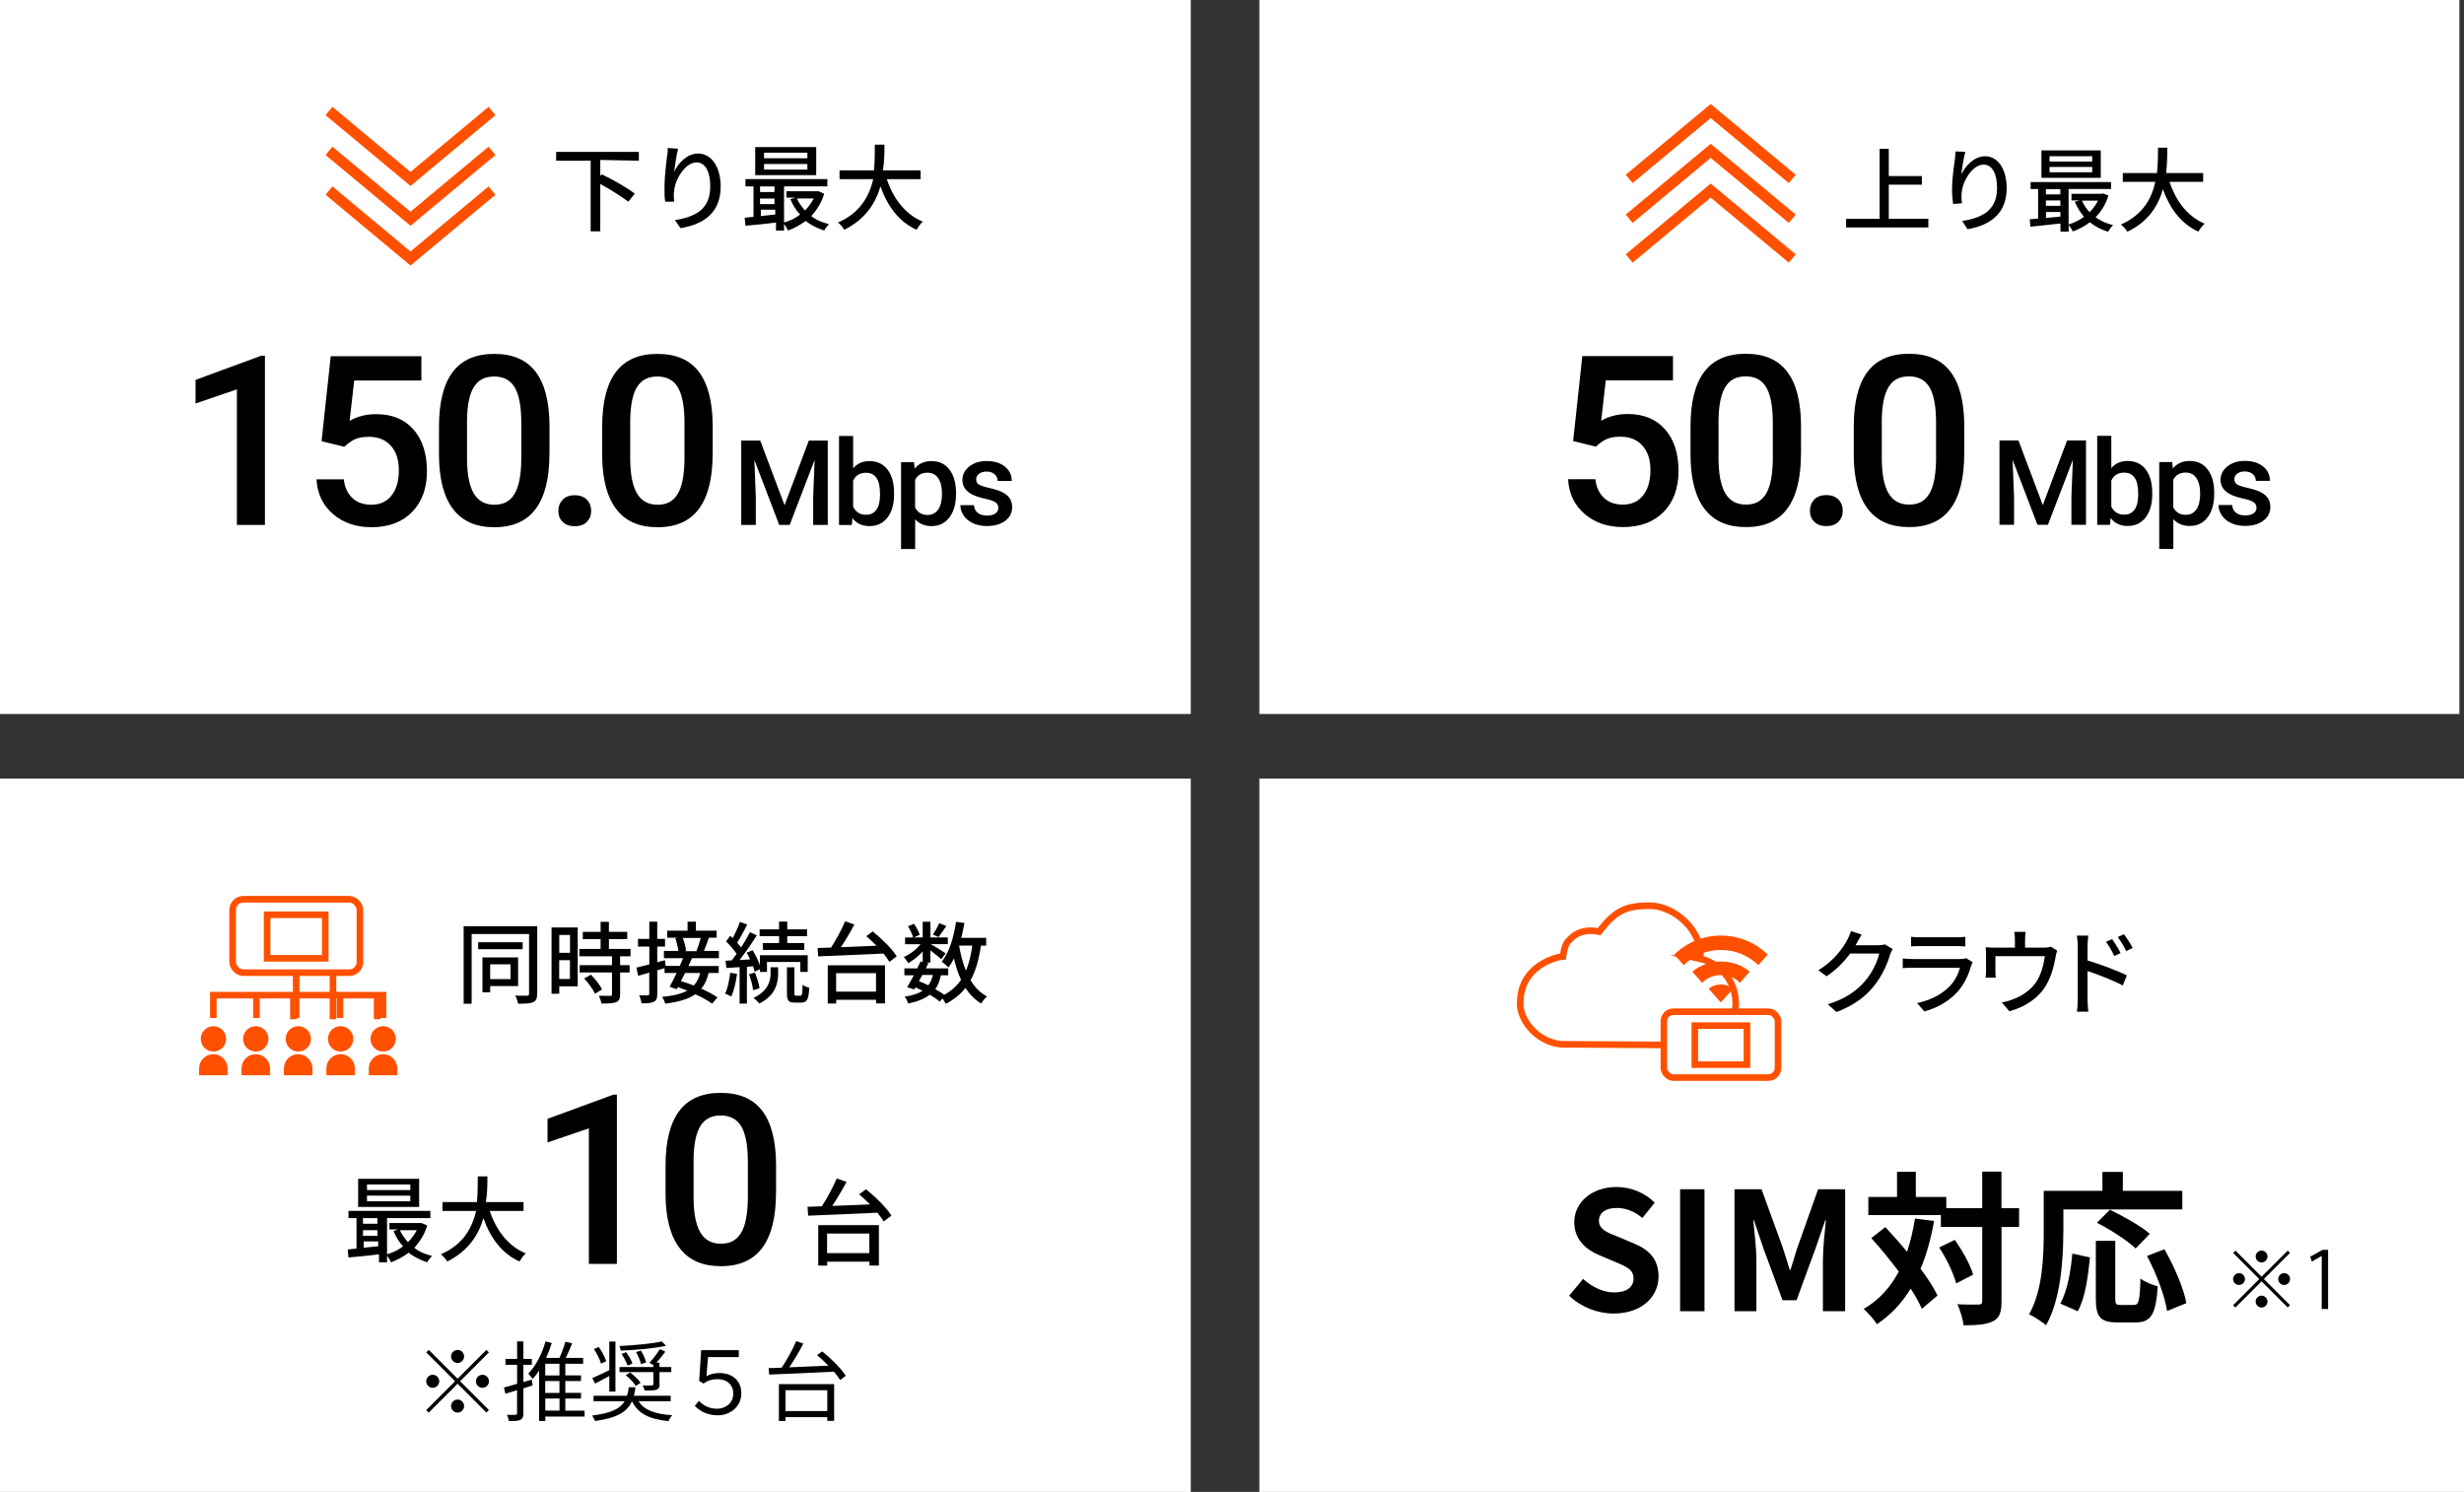
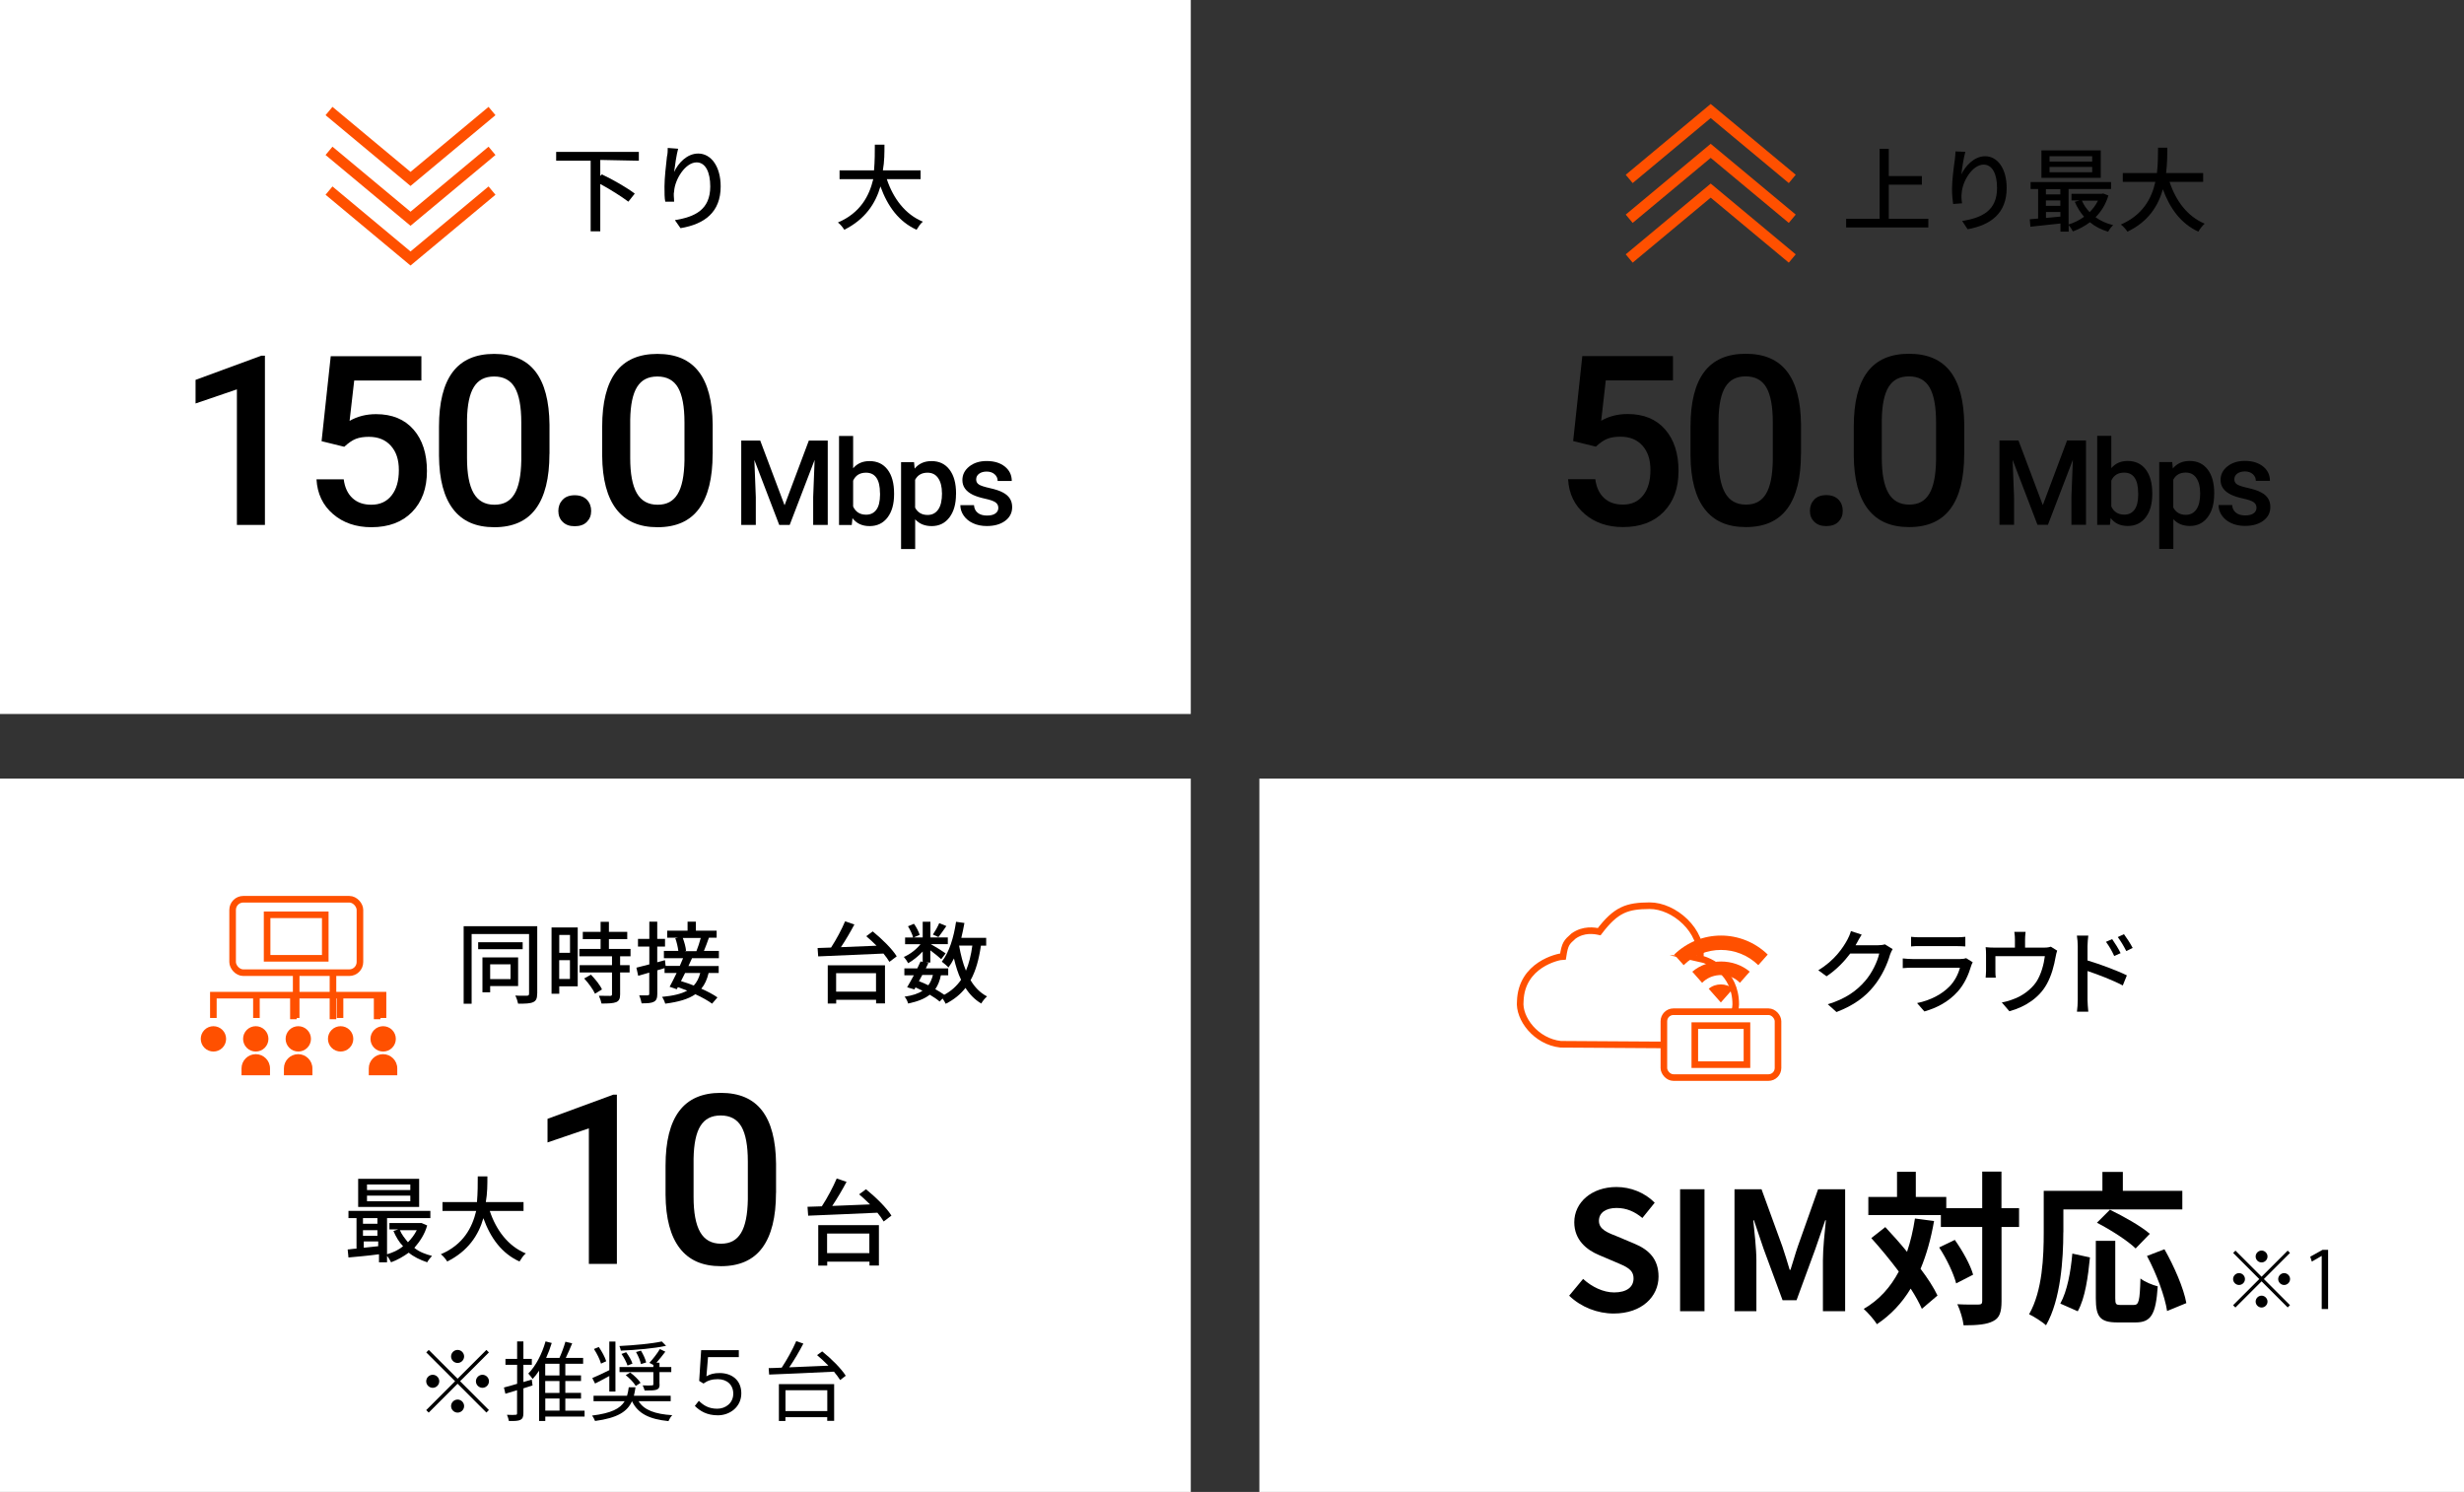
<svg xmlns="http://www.w3.org/2000/svg" id="_レイヤー_2" viewBox="0 0 373.7 226.3">
  <rect x="0" y="0" width="373.7" height="226.3" fill="#333333" stroke="none" />
  <defs>
    <style>.cls-1,.cls-2{fill:#fff;}.cls-3{stroke-width:1.64px;}.cls-3,.cls-4{fill:none;}.cls-3,.cls-4,.cls-2{stroke:#ff5000;stroke-miterlimit:10;}.cls-5{fill:#ff5000;}</style>
  </defs>
  <g id="_レイヤー_1-2">
    <rect class="cls-1" y="118.1" width="180.6" height="108.2" />
    <rect class="cls-1" x="191" y="118.1" width="182.7" height="108.2" />
-     <rect class="cls-1" x="191" width="182" height="108.3" />
    <rect class="cls-1" width="180.6" height="108.3" />
    <line class="cls-4" x1="44.5" y1="151.1" x2="44.5" y2="154.6" />
    <line class="cls-4" x1="57.2" y1="151.1" x2="57.2" y2="154.6" />
    <line class="cls-4" x1="50.5" y1="147.6" x2="50.5" y2="154.6" />
    <path class="cls-4" d="m257.86,145.4c.44-4.22-3.96-8.04-7.68-8.02-3.42.02-5.08.57-7.64,3.94-.71-.15-2.35-.44-3.9.67-1.06.94-1.29,1.15-1.59,3.09-.75.02-6.31,1.24-6.48,6.79-.27,2.59,2.36,6.12,6.13,6.53l20.59.13c2.29,0,5.96-3.52,5.96-6.18,0-4.93-4.03-6.65-5.4-6.95h.01,0Z" />
    <path class="cls-5" d="m266.67,146.4c-3.16-3.08-8.17-3.08-11.32,0l-1.43-1.61c3.97-3.84,10.22-3.84,14.18,0l-1.43,1.61Z" />
    <path class="cls-5" d="m265.37,147.39l-1.49,1.69c-1.29-1.37-3.61-1.58-5.19-.46-.2.14-.38.29-.54.46l-1.49-1.69c2.42-2.06,6.3-2.06,8.72,0h-.02,0Z" />
    <path class="cls-5" d="m259.15,149.98c1.02-.88,2.67-.88,3.68,0l-1.84,2.08-1.84-2.08Z" />
    <rect class="cls-2" x="252.35" y="153.46" width="17.31" height="9.99" rx="1.45" ry="1.45" />
    <rect class="cls-2" x="257.04" y="155.57" width="7.91" height="5.92" />
    <path d="m287.05,143.95c-.14.22-.29.58-.4.86-.38,1.35-1.21,3.25-2.48,4.8-1.29,1.6-3,2.89-5.64,3.9l-1.32-1.18c2.72-.82,4.4-2.07,5.66-3.53,1.05-1.2,1.89-2.98,2.14-4.16h-4.4c-.91,1.21-2.1,2.46-3.59,3.45l-1.25-.92c2.46-1.47,3.76-3.42,4.43-4.67.16-.28.41-.86.52-1.27l1.63.54c-.28.42-.58.98-.73,1.26-.06.12-.13.24-.2.35h3.39c.4,0,.79-.05,1.06-.14l1.15.71h.03Z" />
    <path d="m299.18,145.98c-.07.15-.19.36-.21.48-.41,1.38-1.03,2.81-2.07,3.96-1.45,1.61-3.25,2.49-5.04,3l-1.11-1.27c2.05-.42,3.77-1.34,4.94-2.54.8-.83,1.32-1.89,1.56-2.82h-7.18c-.34,0-.96,0-1.49.06v-1.47c.55.06,1.08.09,1.49.09h7.22c.38,0,.72-.06.91-.13l.99.62h0v.02Zm-9.33-3.88c.38.05.89.07,1.34.07h5.5c.45,0,1.03-.02,1.38-.07v1.46c-.35-.02-.92-.05-1.4-.05h-5.49c-.44,0-.94,0-1.34.05v-1.46h.01,0Z" />
    <path d="m312,144.2c-.09.24-.2.69-.24.96-.21,1.22-.61,2.82-1.35,4.13-1.08,1.96-3.12,3.41-5.66,4.1l-1.15-1.34c.54-.08,1.19-.27,1.69-.47,1.29-.44,2.7-1.4,3.55-2.65.73-1.13,1.14-2.67,1.29-3.89h-7.5v2.32c0,.28.01.69.06.93h-1.54c.02-.29.06-.71.06-1.01v-2.47c0-.31-.01-.82-.06-1.14.44.05.85.07,1.36.07h3.08v-1.21c0-.34-.01-.66-.09-1.18h1.71c-.06.51-.08.83-.08,1.18v1.21h2.85c.56,0,.85-.07,1.06-.14l.98.61h-.02Z" />
    <path d="m316.61,145.69c1.86.55,4.57,1.56,5.96,2.26l-.62,1.53c-1.49-.79-3.8-1.68-5.35-2.19v4.36c.01.44.06,1.28.12,1.81h-1.72c.07-.49.12-1.27.12-1.81v-8.15c0-.45-.05-1.12-.13-1.58h1.73c-.05.47-.12,1.07-.12,1.58v2.2h.01Zm4.04-.68c-.36-.8-.76-1.48-1.25-2.15l.94-.41c.38.55.98,1.47,1.28,2.13l-.99.44h.02Zm1.83-.75c-.41-.8-.8-1.46-1.29-2.12l.94-.44c.38.52.99,1.43,1.32,2.09l-.96.47h-.01Z" />
    <path d="m237.98,196.54l2.12-2.55c1.33,1.22,3.07,2.05,4.7,2.05,1.92,0,2.95-.82,2.95-2.12,0-1.38-1.12-1.8-2.77-2.5l-2.47-1.05c-1.87-.78-3.75-2.28-3.75-4.97,0-3.02,2.65-5.35,6.4-5.35,2.15,0,4.3.85,5.8,2.38l-1.87,2.32c-1.17-.97-2.4-1.52-3.92-1.52-1.62,0-2.67.72-2.67,1.95,0,1.32,1.32,1.8,2.9,2.42l2.42,1.02c2.25.92,3.72,2.35,3.72,5.02,0,3.02-2.52,5.6-6.8,5.6-2.47,0-4.95-.97-6.75-2.7h0,0Z" />
    <path d="m254.81,180.39h3.7v18.5h-3.7v-18.5h0Z" />
    <path d="m263.06,180.39h4.1l3.15,8.65c.4,1.15.75,2.37,1.12,3.57h.12c.4-1.2.72-2.42,1.12-3.57l3.07-8.65h4.1v18.5h-3.37v-7.72c0-1.75.27-4.32.45-6.07h-.1l-1.5,4.35-2.85,7.77h-2.12l-2.87-7.77-1.47-4.35h-.1c.17,1.75.47,4.32.47,6.07v7.72h-3.32v-18.5Z" />
    <path d="m293.33,185.19c-.47,2.7-1.15,5.12-2.05,7.27,1.1,1.45,2,2.85,2.57,4.05l-2.37,2.02c-.4-.9-.97-1.95-1.7-3.07-1.33,2.2-3.02,4-5.12,5.4-.35-.6-1.38-1.77-2-2.32,2.33-1.35,4.05-3.27,5.32-5.67-1.33-1.77-2.8-3.55-4.17-5.07l2.12-1.67c1.08,1.15,2.22,2.42,3.3,3.75.52-1.55.92-3.22,1.2-5.05l2.9.38v-.02h0Zm12.9.92h-2.67v11.25c0,1.67-.3,2.55-1.25,3.02-.95.52-2.42.65-4.5.65-.1-.88-.52-2.3-.95-3.2,1.4.08,2.75.05,3.17.05.45,0,.6-.12.6-.52v-11.25h-6.27v-1.8h-11v-2.75h4.35v-3.82h2.85v3.82h4.62v1.7h5.45v-5.55h2.92v5.55h2.67v2.85h0Zm-9.75,1.97c1.17,1.65,2.37,3.8,2.77,5.27l-2.57,1.32c-.38-1.47-1.45-3.75-2.58-5.45l2.38-1.15h0Z" />
    <path d="m312.93,186.92c0,4.02-.38,10.2-2.62,14.1-.55-.5-1.87-1.35-2.57-1.67,2.05-3.57,2.22-8.82,2.22-12.42v-6.3h8.9v-2.87h3.1v2.87h9.02v2.82h-18.04v3.47h0Zm-.45,10.8c1.05-1.9,1.57-4.8,1.82-7.57l2.67.58c-.28,2.87-.72,6.17-1.85,8.17l-2.65-1.17h0Zm11.15.22c.75,0,.9-.57,1-4.02.62.52,1.85,1,2.62,1.2-.28,4.27-1.02,5.47-3.35,5.47h-2.77c-2.65,0-3.27-.87-3.27-3.65v-8.72h2.95v8.7c0,.9.1,1.02.8,1.02h2.02Zm.27-8.57c-1.2-1.17-3.82-2.85-5.87-3.9l1.97-1.97c2,.97,4.7,2.47,6.05,3.65l-2.15,2.22Zm4.37.12c1.47,2.6,2.92,5.9,3.32,8.17l-2.92,1.2c-.33-2.22-1.62-5.7-3.05-8.35l2.65-1.02h0Z" />
    <path d="m40.18,79.62h-4.25v-20.56l-6.27,2.14v-3.58l9.98-3.67h.54v25.68h0Z" />
    <path d="m48.77,66.93l1.39-12.9h13.75v3.69h-10.19l-.7,6.12c1.18-.68,2.52-1.02,4.01-1.02,2.44,0,4.33.78,5.69,2.34,1.36,1.56,2.03,3.66,2.03,6.29s-.75,4.67-2.25,6.21-3.56,2.31-6.17,2.31c-2.34,0-4.29-.67-5.83-2s-2.38-3.08-2.5-5.26h4.13c.16,1.24.61,2.19,1.34,2.86s1.68.99,2.85.99c1.31,0,2.33-.47,3.07-1.41s1.1-2.21,1.1-3.83-.4-2.79-1.21-3.7-1.92-1.36-3.34-1.36c-.77,0-1.43.1-1.97.31s-1.12.61-1.76,1.2l-3.41-.84h-.03Z" />
    <path d="m83.33,68.85c0,3.68-.69,6.45-2.07,8.32s-3.47,2.8-6.28,2.8-4.85-.91-6.25-2.73-2.12-4.52-2.15-8.09v-4.43c0-3.68.69-6.44,2.07-8.28s3.48-2.76,6.3-2.76,4.89.9,6.27,2.69,2.08,4.48,2.12,8.05v4.43h-.01Zm-4.27-4.78c0-2.4-.33-4.16-.98-5.28s-1.7-1.68-3.13-1.68-2.42.53-3.08,1.59-1,2.71-1.04,4.96v5.8c0,2.39.33,4.17,1,5.34s1.72,1.76,3.15,1.76,2.38-.54,3.04-1.62,1-2.78,1.04-5.09v-5.78h0Z" />
    <path d="m87.16,75.12c.8,0,1.41.23,1.85.68.43.45.65,1.02.65,1.7s-.22,1.22-.65,1.66-1.05.66-1.85.66-1.37-.22-1.81-.65c-.45-.43-.67-.99-.67-1.67s.22-1.24.65-1.7c.43-.45,1.04-.68,1.83-.68h0Z" />
    <path d="m108.08,68.85c0,3.68-.69,6.45-2.07,8.32s-3.47,2.8-6.28,2.8-4.85-.91-6.25-2.73-2.12-4.52-2.15-8.09v-4.43c0-3.68.69-6.44,2.07-8.28s3.48-2.76,6.3-2.76,4.89.9,6.27,2.69,2.08,4.48,2.12,8.05v4.43h-.01Zm-4.27-4.78c0-2.4-.33-4.16-.98-5.28s-1.7-1.68-3.13-1.68-2.42.53-3.08,1.59-1,2.71-1.04,4.96v5.8c0,2.39.33,4.17,1,5.34s1.72,1.76,3.15,1.76,2.38-.54,3.04-1.62,1-2.78,1.04-5.09v-5.78h0Z" />
    <path d="m115.3,66.83l3.69,9.81,3.68-9.81h2.87v12.79h-2.21v-4.22l.22-5.64-3.78,9.86h-1.59l-3.77-9.85.22,5.63v4.22h-2.21v-12.79h2.88,0Z" />
-     <path d="m135.6,74.97c0,1.48-.33,2.65-.99,3.52-.66.87-1.57,1.31-2.72,1.31s-1.98-.4-2.6-1.2l-.11,1.03h-1.93v-13.5h2.14v4.9c.62-.73,1.44-1.09,2.49-1.09,1.16,0,2.07.43,2.73,1.29s.99,2.07.99,3.61v.12h0Zm-2.14-.17c0-1.03-.18-1.8-.54-2.32s-.89-.77-1.58-.77c-.93,0-1.58.4-1.95,1.21v3.92c.38.83,1.04,1.24,1.97,1.24.67,0,1.18-.25,1.55-.75s.55-1.25.56-2.26v-.27h-.01Z" />
+     <path d="m135.6,74.97c0,1.48-.33,2.65-.99,3.52-.66.87-1.57,1.31-2.72,1.31s-1.98-.4-2.6-1.2l-.11,1.03h-1.93v-13.5h2.14v4.9c.62-.73,1.44-1.09,2.49-1.09,1.16,0,2.07.43,2.73,1.29s.99,2.07.99,3.61v.12h0m-2.14-.17c0-1.03-.18-1.8-.54-2.32s-.89-.77-1.58-.77c-.93,0-1.58.4-1.95,1.21v3.92c.38.83,1.04,1.24,1.97,1.24.67,0,1.18-.25,1.55-.75s.55-1.25.56-2.26v-.27h-.01Z" />
    <path d="m144.99,74.97c0,1.47-.33,2.64-1,3.52s-1.56,1.31-2.69,1.31c-1.04,0-1.88-.34-2.5-1.03v4.51h-2.14v-13.17h1.97l.09.97c.63-.76,1.48-1.14,2.56-1.14,1.16,0,2.07.43,2.73,1.3.66.86.99,2.06.99,3.6v.13h0Zm-2.13-.18c0-.95-.19-1.7-.57-2.26s-.92-.83-1.62-.83c-.87,0-1.5.36-1.88,1.08v4.22c.39.74,1.02,1.11,1.9,1.11.68,0,1.21-.27,1.6-.82s.58-1.38.58-2.49h0Z" />
    <path d="m151.41,77.04c0-.38-.16-.67-.47-.87s-.83-.37-1.56-.53-1.33-.35-1.82-.58c-1.07-.52-1.6-1.26-1.6-2.24,0-.82.35-1.51,1.04-2.06s1.57-.83,2.64-.83c1.14,0,2.06.28,2.76.84s1.05,1.29,1.05,2.19h-2.14c0-.41-.15-.75-.46-1.02-.3-.27-.71-.41-1.21-.41-.47,0-.85.11-1.15.33s-.44.51-.44.87c0,.33.14.58.41.76s.83.36,1.67.55,1.5.4,1.97.66c.48.25.83.56,1.06.92s.35.79.35,1.3c0,.86-.35,1.55-1.06,2.08s-1.64.79-2.79.79c-.78,0-1.47-.14-2.08-.42s-1.08-.67-1.42-1.16-.51-1.02-.51-1.59h2.07c.03.5.22.89.57,1.17s.82.41,1.4.41.99-.11,1.28-.32.44-.49.44-.84h0Z" />
    <polyline class="cls-3" points="74.62 28.91 62.26 39.21 49.9 28.91" />
    <polyline class="cls-3" points="74.62 22.88 62.26 33.18 49.9 22.88" />
    <polyline class="cls-3" points="74.62 16.84 62.26 27.14 49.9 16.84" />
    <path d="m91.04,24.26v2.43l.24-.24c1.58.73,3.9,2.07,4.99,2.92l-.97,1.22c-.97-.73-2.68-1.83-4.26-2.68v7.18h-1.46v-10.71h-5.23v-1.34h12.54v1.34l-5.84-.12h0Z" />
    <path d="m102.85,22.56c-.24.85-.49,2.56-.61,3.53.61-1.34,1.95-2.8,3.65-2.8,1.95,0,3.41,1.95,3.41,4.99,0,3.9-2.43,5.72-6.09,6.33l-.85-1.22c3.04-.49,5.36-1.58,5.36-5.11,0-2.19-.73-3.65-2.07-3.65-1.7,0-3.29,2.56-3.41,4.38-.12.49,0,.97,0,1.58h-1.34c-.12-.49-.12-1.34-.12-2.31,0-1.34.24-3.29.37-4.5.12-.49.12-.97.12-1.34l1.58.12h0Z" />
-     <path d="m125,29.37c-.37,1.34-1.1,2.43-1.95,3.41.73.61,1.7.97,2.68,1.22-.24.24-.61.73-.73.97-1.1-.37-2.07-.85-2.8-1.46-.85.61-1.7,1.1-2.68,1.46-.12-.24-.37-.73-.61-.97v.97h-1.22v-1.22c-1.7.24-3.41.37-4.63.49l-.12-1.22c.37,0,.85-.12,1.34-.12v-4.63h-1.22v-1.1h12.42v1.1h-6.57v5.48c.85-.24,1.7-.61,2.43-1.22-.61-.61-1.1-1.46-1.46-2.31l.73-.24h-1.34v-.97h4.87l.85.37h.01Zm-1.21-2.8h-9.25v-4.26h9.25v4.26Zm-8.52,1.71v.85h2.19v-.85h-2.19Zm0,2.68h2.19v-.85h-2.19v.85Zm2.31,1.58v-.73h-2.19v.97c-.12,0,2.19-.24,2.19-.24Zm4.87-9.38h-6.57v.85h6.57v-.85Zm0,1.71h-6.57v.85h6.57v-.85Zm-1.59,5.23c.24.61.73,1.22,1.22,1.83.49-.49.97-1.1,1.34-1.83h-2.56Z" />
    <path d="m134.5,27.18c.97,2.92,2.8,5.36,5.48,6.45-.37.24-.73.85-.97,1.22-2.68-1.22-4.38-3.53-5.48-6.57-.73,2.56-2.31,4.99-5.48,6.57-.24-.37-.61-.85-.97-1.1,3.41-1.46,4.75-4.02,5.36-6.57h-5.11v-1.34h5.23c.12-1.46.12-2.8.12-3.9h1.46c0,1.22,0,2.56-.24,3.9h5.72v1.34h-5.12Z" />
    <polyline class="cls-4" points="32.36 154.41 32.36 150.95 58.09 150.95 58.09 154.41" />
    <line class="cls-4" x1="38.89" y1="150.95" x2="38.89" y2="154.41" />
    <line class="cls-4" x1="51.57" y1="150.95" x2="51.57" y2="154.41" />
    <rect class="cls-4" x="35.28" y="136.4" width="19.31" height="11.14" rx="1.62" ry="1.62" />
    <rect class="cls-4" x="40.51" y="138.76" width="8.82" height="6.6" />
    <line class="cls-4" x1="44.92" y1="147.49" x2="44.92" y2="154.41" />
    <path class="cls-5" d="m31.01,156.22h0c.75-.75,1.97-.75,2.72,0h0c.75.75.75,1.97,0,2.72h0c-.75.75-1.97.75-2.72,0h0c-.75-.75-.75-1.97,0-2.72Z" />
-     <path class="cls-5" d="m30.21,163.1h4.31v-1.04c0-1.19-.97-2.16-2.16-2.16h0c-1.19,0-2.16.97-2.16,2.16v1.04h0Z" />
    <path class="cls-5" d="m37.43,156.22h0c.75-.75,1.97-.75,2.72,0h0c.75.75.75,1.97,0,2.72h0c-.75.75-1.97.75-2.72,0h0c-.75-.75-.75-1.97,0-2.72Z" />
    <path class="cls-5" d="m36.64,163.1h4.31v-1.04c0-1.19-.97-2.16-2.16-2.16h0c-1.19,0-2.16.97-2.16,2.16v1.04h0Z" />
    <path class="cls-5" d="m43.88,156.22h0c.75-.75,1.97-.75,2.72,0h0c.75.75.75,1.97,0,2.72h0c-.75.75-1.97.75-2.72,0h0c-.75-.75-.75-1.97,0-2.72Z" />
    <path class="cls-5" d="m43.07,163.1h4.31v-1.04c0-1.19-.97-2.16-2.16-2.16h0c-1.19,0-2.16.97-2.16,2.16v1.04h0Z" />
    <path class="cls-5" d="m50.3,156.22h0c.75-.75,1.97-.75,2.72,0h0c.75.75.75,1.97,0,2.72h0c-.75.75-1.97.75-2.72,0h0c-.75-.75-.75-1.97,0-2.72Z" />
-     <path class="cls-5" d="m49.51,163.1h4.31v-1.04c0-1.19-.97-2.16-2.16-2.16h0c-1.19,0-2.16.97-2.16,2.16v1.04h0Z" />
    <path class="cls-5" d="m56.75,156.22h0c.75-.75,1.97-.75,2.72,0h0c.75.75.75,1.97,0,2.72h0c-.75.75-1.97.75-2.72,0h0c-.75-.75-.75-1.97,0-2.72Z" />
    <path class="cls-5" d="m55.94,163.1h4.31v-1.04c0-1.19-.97-2.16-2.16-2.16h0c-1.19,0-2.16.97-2.16,2.16v1.04h0Z" />
    <path d="m81.47,150.72c0,.72-.16,1.1-.61,1.29-.45.21-1.14.24-2.28.23-.06-.33-.25-.9-.43-1.23.77.05,1.56.02,1.78.02.23,0,.31-.09.31-.32v-9.03h-8.71v10.57h-1.21v-11.76h11.16v10.22h0Zm-2.2-6.74h-6.75v-1.06h6.75v1.06Zm-4.93,5.59v.95h-1.17v-5.3h5.41v4.35h-4.25,0Zm0-3.3v2.24h3.09v-2.24h-3.09Z" />
    <path d="m87.62,149.61h-2.8v1.13h-1.17v-10.06h3.97v8.93h0Zm-2.8-7.79v2.71h1.63v-2.71h-1.63Zm1.62,6.67v-2.85h-1.63v2.85h1.63Zm7.61-3.44v1.35h1.44v1.11h-1.44v3.32c0,.65-.15.98-.6,1.18-.47.18-1.17.21-2.22.21-.06-.33-.23-.82-.4-1.18.76.02,1.5.02,1.7.02.22,0,.29-.07.29-.25v-3.3h-4.91v-1.11h4.91v-1.35h-4.95v-1.11h3.22v-1.49h-2.7v-1.1h2.7v-1.53h1.26v1.53h2.78v1.1h-2.78v1.49h3.28v1.11h-1.58Zm-4.43,2.79c.65.67,1.4,1.59,1.68,2.24l-1.06.65c-.29-.65-.98-1.6-1.64-2.31l1.02-.58Z" />
    <path d="m104.95,145.36c-.16.37-.35.76-.54,1.17h4.59v1.06h-1.53c-.23.97-.58,1.75-1.11,2.38.96.42,1.83.88,2.45,1.32l-.81.95c-.61-.45-1.52-.96-2.54-1.43-1.05.73-2.53,1.17-4.57,1.43-.09-.33-.3-.78-.48-1.03,1.67-.16,2.92-.45,3.82-.95-.47-.18-.96-.37-1.42-.53l-.17.32-1.08-.37c.31-.57.69-1.32,1.06-2.09h-1.83v-.74c-.37.1-.73.23-1.1.33v3.56c0,.66-.14,1.02-.52,1.21-.39.21-.97.24-1.86.24-.05-.32-.21-.87-.37-1.21.57,0,1.12,0,1.29,0s.24-.07.24-.25v-3.2l-1.68.48-.27-1.23c.54-.13,1.21-.3,1.96-.5v-2.7h-1.72v-1.17h1.72v-2.61h1.2v2.61h1.18v1.17h-1.18v2.38l1.17-.32.1.87h2.15c.17-.4.35-.8.5-1.17h-2.91v-1.1h2.19c-.07-.55-.24-1.33-.46-1.92l.45-.09h-1.68v-1.06h3.09v-1.37h1.26v1.37h3.15v1.06h-1.17c-.25.7-.52,1.45-.76,2.01h2.27v1.1h-4.08Zm-1.05,2.23c-.21.42-.42.84-.62,1.23.62.17,1.28.42,1.94.67.46-.5.78-1.12.98-1.9h-2.3Zm-.35-5.33c.25.65.46,1.45.5,1.96l-.23.06h1.8c.23-.57.5-1.4.66-2.01h-2.73Z" />
-     <path d="m111.78,147.73c-.17,1.27-.46,2.58-.88,3.43-.21-.14-.68-.35-.92-.45.39-.81.63-2.01.76-3.16l1.04.17h0Zm1.5-1.11v5.61h-1.11v-5.53c-.73.05-1.41.09-2,.13l-.13-1.1.95-.06c.23-.3.48-.63.73-.98-.39-.61-1.04-1.34-1.6-1.9l.63-.84c.13.1.24.23.37.35.42-.76.85-1.73,1.1-2.46l1.11.4c-.47.92-1.05,2-1.53,2.75.23.25.44.5.6.73.51-.8,1-1.64,1.34-2.32l1.04.47c-.76,1.2-1.73,2.63-2.61,3.75l1.59-.09c-.15-.35-.33-.7-.51-1.02l.89-.38c.45.72.87,1.59,1.11,2.3v-1.53h7.25v2.53h-1.12v-1.52h-5.06v1.52h-1.06v-.42l-.81.38c-.06-.24-.14-.51-.24-.82l-.89.07h-.02l-.02-.02Zm1.21.89c.32.76.61,1.75.7,2.39l-.97.3c-.06-.65-.32-1.65-.63-2.41l.9-.27h0Zm2.39-.79h1.13v.93c0,1.36-.31,3.3-2.84,4.57-.21-.24-.58-.62-.88-.85,2.31-1.12,2.58-2.7,2.58-3.74v-.9h0Zm1.27-4.71h-2.94v-1.04h2.94v-1.18h1.25v1.18h3v1.04h-3v1.04h2.58v1.04h-6.29v-1.04h2.47v-1.04h-.01Zm3.25,9.02c.24,0,.3-.22.32-1.65.24.18.7.38,1.02.46-.09,1.78-.38,2.24-1.21,2.24h-.97c-1.02,0-1.21-.33-1.21-1.45v-3.91h1.13v3.91c0,.35.02.4.25.4h.67Z" />
    <path d="m132.37,141.29c1.34,1.08,2.93,2.63,3.63,3.77l-1.11.84c-.22-.38-.53-.81-.9-1.26-3.6.17-7.41.32-9.9.43l-.09-1.27,2.04-.07c.78-1.19,1.62-2.76,2.13-3.98l1.41.48c-.6,1.13-1.34,2.39-2.04,3.44,1.68-.07,3.55-.14,5.4-.22-.52-.51-1.04-1.02-1.56-1.44l.98-.73h0Zm-6.84,5.13h8.69v5.78h-1.35v-.55h-6.05v.57h-1.28v-5.79h-.01,0Zm1.28,1.2v2.8h6.05v-2.8h-6.05Z" />
    <path d="m148.77,143.45c-.31,2.09-.78,3.82-1.57,5.23.63,1.06,1.45,1.92,2.5,2.46-.29.24-.69.73-.88,1.08-.97-.58-1.75-1.37-2.39-2.37-.77.98-1.75,1.78-3,2.41-.09-.21-.29-.53-.47-.8l-.45.46c-.38-.33-.9-.69-1.5-1.04-.78.62-1.85,1.04-3.28,1.34-.08-.33-.31-.8-.54-1.04,1.18-.17,2.07-.46,2.72-.9-.35-.17-.7-.35-1.06-.51l-.17.31-1.1-.33c.3-.5.65-1.15,1.02-1.82h-1.44v-1.04h1.96c.18-.37.35-.73.5-1.06l.32.07v-1.57c-.65.7-1.44,1.34-2.2,1.77-.15-.29-.44-.7-.66-.95.9-.37,1.88-1.12,2.53-1.93h-2.34v-1.02h1.21c-.1-.47-.45-1.18-.77-1.7l.9-.38c.38.51.73,1.21.87,1.68l-.89.39h1.35v-2.38h1.17v2.38h2.64v1.02h-2.58c.61.33,1.92,1.15,2.25,1.4l-.67.88c-.32-.31-1.04-.88-1.65-1.34v1.85h-.67l.37.08c-.13.25-.25.53-.39.81h3.4v1.04h-1.11c-.17.84-.45,1.53-.85,2.11.51.29.98.58,1.36.85,1.08-.58,1.9-1.34,2.55-2.27-.46-.96-.8-2.05-1.08-3.24-.25.5-.53.97-.84,1.37-.18-.23-.72-.67-1-.88,1.12-1.41,1.81-3.67,2.16-6.05l1.27.18c-.14.77-.29,1.52-.47,2.25h3.77v1.19h-.8Zm-8.9,4.45c-.17.31-.33.63-.5.93.47.18.96.39,1.42.62.32-.42.54-.93.7-1.56h-1.63.01Zm3.66-7.43c-.43.61-.87,1.26-1.2,1.67l-.84-.38c.32-.47.74-1.21.96-1.74l1.08.45h0Zm1.93,2.96c.24,1.37.57,2.68,1.04,3.81.46-1.08.77-2.35.97-3.81h-2.01Z" />
    <path d="m69.4,209.13l4.37-4.37.38.38-4.37,4.37,4.37,4.37-.38.38-4.37-4.37-4.38,4.38-.38-.38,4.38-4.38-4.37-4.37.38-.38,4.37,4.37Zm-2.78.39c0,.54-.45.99-.99.99s-.99-.45-.99-.99.45-.99.99-.99.99.45.99.99Zm2.78-2.78c-.54,0-.99-.45-.99-.99s.45-.99.99-.99.99.45.99.99-.45.99-.99.99Zm0,5.55c.54,0,.99.45.99.99s-.45.99-.99.99-.99-.45-.99-.99.45-.99.99-.99Zm2.78-2.77c0-.54.45-.99.99-.99s.99.45.99.99-.45.99-.99.99-.99-.45-.99-.99Z" />
    <path d="m80.77,210.15l-1.39.44v3.77c0,.56-.12.83-.45,1.01-.34.16-.87.19-1.75.17-.04-.24-.16-.67-.29-.94.6.03,1.14.03,1.31,0,.17,0,.22-.05.22-.25v-3.48l-1.77.54-.22-.95c.54-.13,1.24-.33,2-.56v-2.88h-1.77v-.9h1.77v-2.65h.95v2.65h1.28v.9h-1.28v2.61l1.27-.37.12.89h0Zm7.91,4.72h-5.98v.67h-.94v-7.63c-.3.46-.63.89-.98,1.26-.13-.2-.46-.62-.66-.82,1.15-1.16,2.08-2.98,2.62-4.88l.94.24c-.24.78-.52,1.53-.85,2.26h2.02c.34-.75.7-1.73.9-2.45l1.03.24c-.29.73-.65,1.53-.97,2.21h2.63v.89h-2.7v1.77h2.38v.85h-2.38v1.8h2.38v.86h-2.38v1.84h2.92v.9h.02Zm-3.83-8.01h-2.16v1.77h2.16v-1.77Zm0,2.62h-2.16v1.8h2.16v-1.8Zm-2.15,4.49h2.16v-1.84h-2.16v1.84Z" />
    <path d="m96.85,212.54c.83,1.36,2.53,1.96,5.11,2.12-.22.21-.46.62-.58.9-2.87-.29-4.62-1.12-5.53-3.02-.71,1.59-2.2,2.54-5.6,3-.08-.22-.29-.62-.46-.82,2.92-.36,4.27-1.05,4.95-2.18h-4.72v-.83h5.08c.12-.38.2-.82.26-1.28h1.02c-.07.46-.13.89-.24,1.28h5.58v.83h-4.87Zm-4.44-3.82c-.75.41-1.52.82-2.16,1.14l-.42-.83c.66-.28,1.61-.71,2.58-1.2v-4.34h.93v7.59h-.93v-2.35h0Zm-1.26-1.89c-.16-.6-.62-1.52-1.07-2.21l.74-.3c.46.67.95,1.57,1.12,2.16l-.79.36h0Zm9.86-2.69c-1.79.4-4.55.63-6.85.73-.03-.19-.13-.5-.22-.7,2.25-.11,4.95-.36,6.43-.69l.65.66h-.01Zm-.97,5.83c0,.48-.11.69-.48.83-.37.12-.93.12-1.79.12-.05-.24-.2-.56-.3-.78.65.03,1.23.03,1.4,0,.19,0,.22-.05.22-.21v-1.8h-5.13v-.77h5.13v-.32l-.6-.32c.53-.56,1.22-1.46,1.59-2.09l.83.4c-.42.57-.91,1.16-1.35,1.67h.46v.66h1.79v.77h-1.79v1.83h.02Zm-5.07-4.86c.4.54.81,1.24.95,1.73l-.75.29c-.15-.48-.53-1.22-.91-1.76,0,0,.71-.26.71-.26Zm.61,3.08c.61.44,1.27,1.1,1.57,1.56l-.73.48c-.28-.49-.93-1.18-1.52-1.64l.67-.4h.01Zm1.63-3.32c.34.56.69,1.3.79,1.79l-.79.25c-.09-.49-.41-1.24-.75-1.83l.75-.21h0Z" />
    <path d="m105.38,213.26l.61-.78c.7.7,1.52,1.2,2.79,1.2s2.43-.86,2.43-2.28c0-1.34-.95-2.2-2.34-2.2-.89,0-1.51.19-2.18.66l-.65-.4.3-4.66h5.71v1.05h-4.67l-.24,2.91c.58-.34,1.16-.49,2-.49,1.79,0,3.29,1.02,3.29,3.08s-1.73,3.33-3.56,3.33c-1.67,0-2.71-.65-3.51-1.44h0l.02.02Z" />
    <path d="m124.7,204.99c1.34,1.06,2.9,2.61,3.57,3.69l-.85.65c-.22-.37-.56-.81-.94-1.27-3.6.2-7.41.33-9.83.44l-.07-.98c.58,0,1.26-.04,1.98-.07.78-1.18,1.68-2.8,2.2-4.02l1.08.37c-.61,1.18-1.4,2.53-2.14,3.6,1.81-.07,3.89-.16,5.94-.25-.56-.57-1.15-1.12-1.72-1.6l.77-.56h0Zm-6.56,4.96h8.37v5.57h-1.05v-.56h-6.34v.58h-.99v-5.6h.01Zm.99.93v3.15h6.34v-3.15h-6.34Z" />
    <path d="m93.56,191.71h-4.25v-20.56l-6.27,2.14v-3.58l9.98-3.67h.54v25.68h0Z" />
    <path d="m117.69,180.94c0,3.68-.69,6.45-2.07,8.32s-3.47,2.8-6.28,2.8-4.85-.91-6.25-2.73-2.12-4.52-2.15-8.09v-4.43c0-3.68.69-6.44,2.07-8.28s3.48-2.76,6.3-2.76,4.89.9,6.27,2.69,2.08,4.48,2.12,8.05v4.43h-.01Zm-4.27-4.78c0-2.4-.33-4.16-.98-5.28s-1.7-1.68-3.13-1.68-2.42.53-3.08,1.59-1,2.71-1.04,4.96v5.8c0,2.39.33,4.17,1,5.34s1.72,1.76,3.15,1.76,2.38-.54,3.04-1.62,1-2.78,1.04-5.09v-5.78h0Z" />
    <path d="m131.34,180.39c1.42,1.15,3.11,2.79,3.86,4l-1.18.89c-.23-.4-.56-.86-.95-1.33-3.82.18-7.86.34-10.5.45l-.1-1.35,2.17-.07c.83-1.26,1.71-2.93,2.26-4.22l1.49.51c-.64,1.2-1.42,2.53-2.17,3.65,1.79-.07,3.77-.15,5.73-.23-.55-.54-1.1-1.08-1.65-1.53l1.04-.77h0Zm-7.26,5.44h9.22v6.13h-1.43v-.59h-6.41v.6h-1.36v-6.14h-.02Zm1.36,1.28v2.97h6.41v-2.97h-6.41Z" />
    <path d="m64.79,185.87c-.37,1.34-1.1,2.43-1.95,3.41.73.61,1.7.97,2.68,1.22-.24.24-.61.73-.73.97-1.1-.37-2.07-.85-2.8-1.46-.85.61-1.7,1.1-2.68,1.46-.12-.24-.37-.73-.61-.97v.97h-1.22v-1.22c-1.7.24-3.41.37-4.63.49l-.12-1.22c.37,0,.85-.12,1.34-.12v-4.63h-1.22v-1.1h12.42v1.1h-6.57v5.48c.85-.24,1.7-.61,2.43-1.22-.61-.61-1.1-1.46-1.46-2.31l.73-.24h-1.34v-.97h4.87l.85.37h.01Zm-1.22-2.8h-9.25v-4.26h9.25v4.26Zm-8.52,1.7v.85h2.19v-.85h-2.19Zm0,2.68h2.19v-.85h-2.19v.85Zm2.31,1.58v-.73h-2.19v.97c-.12,0,2.19-.24,2.19-.24Zm4.87-9.37h-6.57v.85h6.57v-.85Zm0,1.7h-6.57v.85h6.57v-.85Zm-1.58,5.24c.24.61.73,1.22,1.22,1.83.49-.49.97-1.1,1.34-1.83h-2.56Z" />
    <path d="m74.28,183.68c.97,2.92,2.8,5.36,5.48,6.45-.37.24-.73.85-.97,1.22-2.68-1.22-4.38-3.53-5.48-6.57-.73,2.56-2.31,4.99-5.48,6.57-.24-.37-.61-.85-.97-1.1,3.41-1.46,4.75-4.02,5.36-6.57h-5.11v-1.34h5.23c.12-1.46.12-2.8.12-3.9h1.46c0,1.22,0,2.56-.24,3.9h5.72v1.34h-5.12Z" />
    <path d="m238.59,66.91l1.39-12.9h13.75v3.69h-10.19l-.7,6.12c1.18-.68,2.52-1.02,4.01-1.02,2.44,0,4.33.78,5.69,2.34,1.36,1.56,2.03,3.66,2.03,6.29s-.75,4.67-2.25,6.21-3.56,2.31-6.17,2.31c-2.34,0-4.29-.67-5.83-2-1.54-1.33-2.38-3.08-2.5-5.26h4.13c.16,1.24.61,2.19,1.34,2.86s1.68.99,2.85.99c1.31,0,2.33-.47,3.07-1.41s1.1-2.21,1.1-3.83-.4-2.79-1.21-3.7-1.92-1.36-3.34-1.36c-.77,0-1.43.1-1.97.31s-1.12.61-1.76,1.2l-3.41-.84h-.03Z" />
    <path d="m273.14,68.83c0,3.68-.69,6.45-2.07,8.32s-3.47,2.8-6.28,2.8-4.85-.91-6.25-2.73-2.12-4.52-2.15-8.09v-4.43c0-3.68.69-6.44,2.07-8.28s3.48-2.76,6.3-2.76,4.89.9,6.27,2.69,2.08,4.48,2.12,8.05v4.43h0Zm-4.27-4.78c0-2.4-.33-4.16-.98-5.28s-1.7-1.68-3.13-1.68-2.42.53-3.08,1.59-1,2.71-1.04,4.96v5.8c0,2.39.33,4.17,1,5.34s1.72,1.76,3.15,1.76,2.38-.54,3.04-1.62,1-2.78,1.04-5.09v-5.78h0Z" />
    <path d="m276.98,75.1c.8,0,1.41.23,1.85.68.43.45.65,1.02.65,1.7s-.22,1.22-.65,1.66-1.05.66-1.85.66-1.37-.22-1.81-.65c-.45-.43-.67-.99-.67-1.67s.22-1.24.65-1.7c.43-.45,1.04-.68,1.83-.68h0Z" />
    <path d="m297.9,68.83c0,3.68-.69,6.45-2.07,8.32s-3.47,2.8-6.28,2.8-4.85-.91-6.25-2.73-2.12-4.52-2.15-8.09v-4.43c0-3.68.69-6.44,2.07-8.28s3.48-2.76,6.3-2.76,4.89.9,6.27,2.69,2.08,4.48,2.12,8.05v4.43h0Zm-4.27-4.78c0-2.4-.33-4.16-.98-5.28s-1.7-1.68-3.13-1.68-2.42.53-3.08,1.59-1,2.71-1.04,4.96v5.8c0,2.39.33,4.17,1,5.34s1.72,1.76,3.15,1.76,2.38-.54,3.04-1.62,1-2.78,1.04-5.09v-5.78h0Z" />
    <path d="m306.13,66.81l3.69,9.81,3.68-9.81h2.87v12.79h-2.21v-4.22l.22-5.64-3.78,9.86h-1.59l-3.77-9.85.22,5.63v4.22h-2.21v-12.79h2.88,0Z" />
    <path d="m326.42,74.95c0,1.48-.33,2.65-.99,3.52-.66.87-1.57,1.31-2.72,1.31s-1.98-.4-2.6-1.2l-.11,1.03h-1.93v-13.5h2.14v4.9c.62-.73,1.44-1.09,2.49-1.09,1.16,0,2.07.43,2.73,1.29s.99,2.07.99,3.61v.12h0Zm-2.14-.17c0-1.03-.18-1.8-.54-2.32s-.89-.77-1.58-.77c-.93,0-1.58.4-1.95,1.21v3.92c.38.83,1.04,1.24,1.97,1.24.67,0,1.18-.25,1.55-.75s.55-1.25.56-2.26v-.27h0Z" />
    <path d="m335.81,74.95c0,1.47-.33,2.64-1,3.52s-1.56,1.31-2.69,1.31c-1.04,0-1.88-.34-2.5-1.03v4.51h-2.14v-13.17h1.97l.09.97c.63-.76,1.48-1.14,2.56-1.14,1.16,0,2.07.43,2.73,1.3.66.86.99,2.06.99,3.6v.13h0Zm-2.13-.18c0-.95-.19-1.7-.57-2.26s-.92-.83-1.62-.83c-.87,0-1.5.36-1.88,1.08v4.22c.39.74,1.02,1.11,1.9,1.11.68,0,1.21-.27,1.6-.82s.58-1.38.58-2.49h0Z" />
    <path d="m342.23,77.02c0-.38-.16-.67-.47-.87s-.83-.37-1.56-.53-1.33-.35-1.82-.58c-1.07-.52-1.6-1.26-1.6-2.24,0-.82.35-1.51,1.04-2.06s1.57-.83,2.64-.83c1.14,0,2.06.28,2.76.84s1.05,1.29,1.05,2.19h-2.14c0-.41-.15-.75-.46-1.02-.3-.27-.71-.41-1.21-.41-.47,0-.85.11-1.15.33s-.44.51-.44.87c0,.33.14.58.41.76s.83.36,1.67.55,1.5.4,1.97.66c.48.25.83.56,1.06.92s.35.79.35,1.3c0,.86-.35,1.55-1.06,2.08s-1.64.79-2.79.79c-.78,0-1.47-.14-2.08-.42s-1.08-.67-1.42-1.16-.51-1.02-.51-1.59h2.07c.03.5.22.89.57,1.17s.82.41,1.4.41.99-.11,1.28-.32.44-.49.44-.84h0Z" />
    <polyline class="cls-3" points="247.09 27.14 259.45 16.84 271.82 27.14" />
    <polyline class="cls-3" points="247.09 33.18 259.45 22.88 271.82 33.18" />
    <polyline class="cls-3" points="247.09 39.21 259.45 28.91 271.82 39.21" />
    <path d="m292.46,33.19v1.31h-12.47v-1.31h5.08v-10.62h1.39v4.14h5.02v1.3h-5.02v5.18h6Z" />
    <path d="m298.07,23.03c-.25.87-.51,2.54-.6,3.42.6-1.27,1.94-2.75,3.6-2.75,1.88,0,3.27,1.86,3.27,4.82,0,3.85-2.42,5.62-5.92,6.25l-.83-1.25c3.02-.48,5.29-1.58,5.29-5,0-2.14-.71-3.55-2.04-3.55-1.67,0-3.2,2.48-3.32,4.29-.06.46-.05.93.05,1.58l-1.35.1c-.07-.51-.17-1.32-.17-2.23,0-1.3.24-3.19.42-4.44.06-.46.1-.93.11-1.3l1.5.06h-.01,0Z" />
    <path d="m319.76,29.68c-.4,1.32-1.08,2.41-1.94,3.27.75.55,1.66.95,2.67,1.2-.26.23-.61.69-.76,1-1.06-.31-1.99-.8-2.77-1.44-.79.6-1.66,1.06-2.58,1.39-.13-.27-.4-.69-.64-.95v.99h-1.24v-1.24c-1.64.18-3.29.36-4.56.49l-.1-1.13c.38-.02.81-.07,1.27-.11v-4.48h-1.14v-1.06h12.2v1.06h-6.44v5.38c.82-.25,1.63-.65,2.35-1.17-.57-.65-1.05-1.42-1.41-2.27l.75-.21h-1.25v-1h4.58l.23-.05.8.31h-.01v.02Zm-1.15-2.7h-9v-4.17h9v4.17Zm-8.32,1.72v.79h2.19v-.79h-2.19Zm0,2.52h2.19v-.82h-2.19v.82Zm2.2,1.63v-.69h-2.19v.9s2.19-.21,2.19-.21Zm4.82-9.15h-6.47v.8h6.47v-.8Zm0,1.62h-6.47v.81h6.47v-.81Zm-1.56,5.11c.27.64.68,1.24,1.17,1.75.51-.51.95-1.1,1.27-1.75h-2.44Z" />
    <path d="m329.04,27.57c.95,2.89,2.7,5.25,5.33,6.36-.32.27-.75.82-.96,1.21-2.61-1.21-4.29-3.46-5.38-6.43-.71,2.52-2.21,4.93-5.38,6.43-.21-.35-.63-.81-.99-1.08,3.32-1.45,4.67-3.95,5.23-6.48h-4.94v-1.33h5.18c.17-1.39.15-2.73.17-3.85h1.41c-.01,1.13-.02,2.46-.19,3.85h5.62v1.33h-5.1Z" />
  </g>
  <path d="m339.04,189.7l3.96,3.96,3.96-3.96.35.35-3.96,3.96,3.96,3.96-.35.35-3.96-3.96-3.97,3.97-.35-.35,3.97-3.97-3.96-3.96.35-.35Zm.54,5.21c-.49,0-.9-.41-.9-.9s.41-.9.9-.9.9.41.9.9c0,.52-.43.9-.9.9Zm2.52-4.32c0-.49.41-.9.9-.9s.9.41.9.9-.41.9-.9.9c-.52,0-.9-.43-.9-.9Zm1.8,6.84c0,.49-.41.9-.9.9s-.9-.41-.9-.9.41-.9.9-.9.9.43.9.9Zm2.52-4.32c.49,0,.9.41.9.9s-.41.9-.9.9-.9-.41-.9-.9.43-.9.9-.9Z" />
  <path d="m352.12,198.56v-8.05h-.02l-1.48.85-.24-.74,1.86-1.04h.85v8.98h-.97Z" />
</svg>